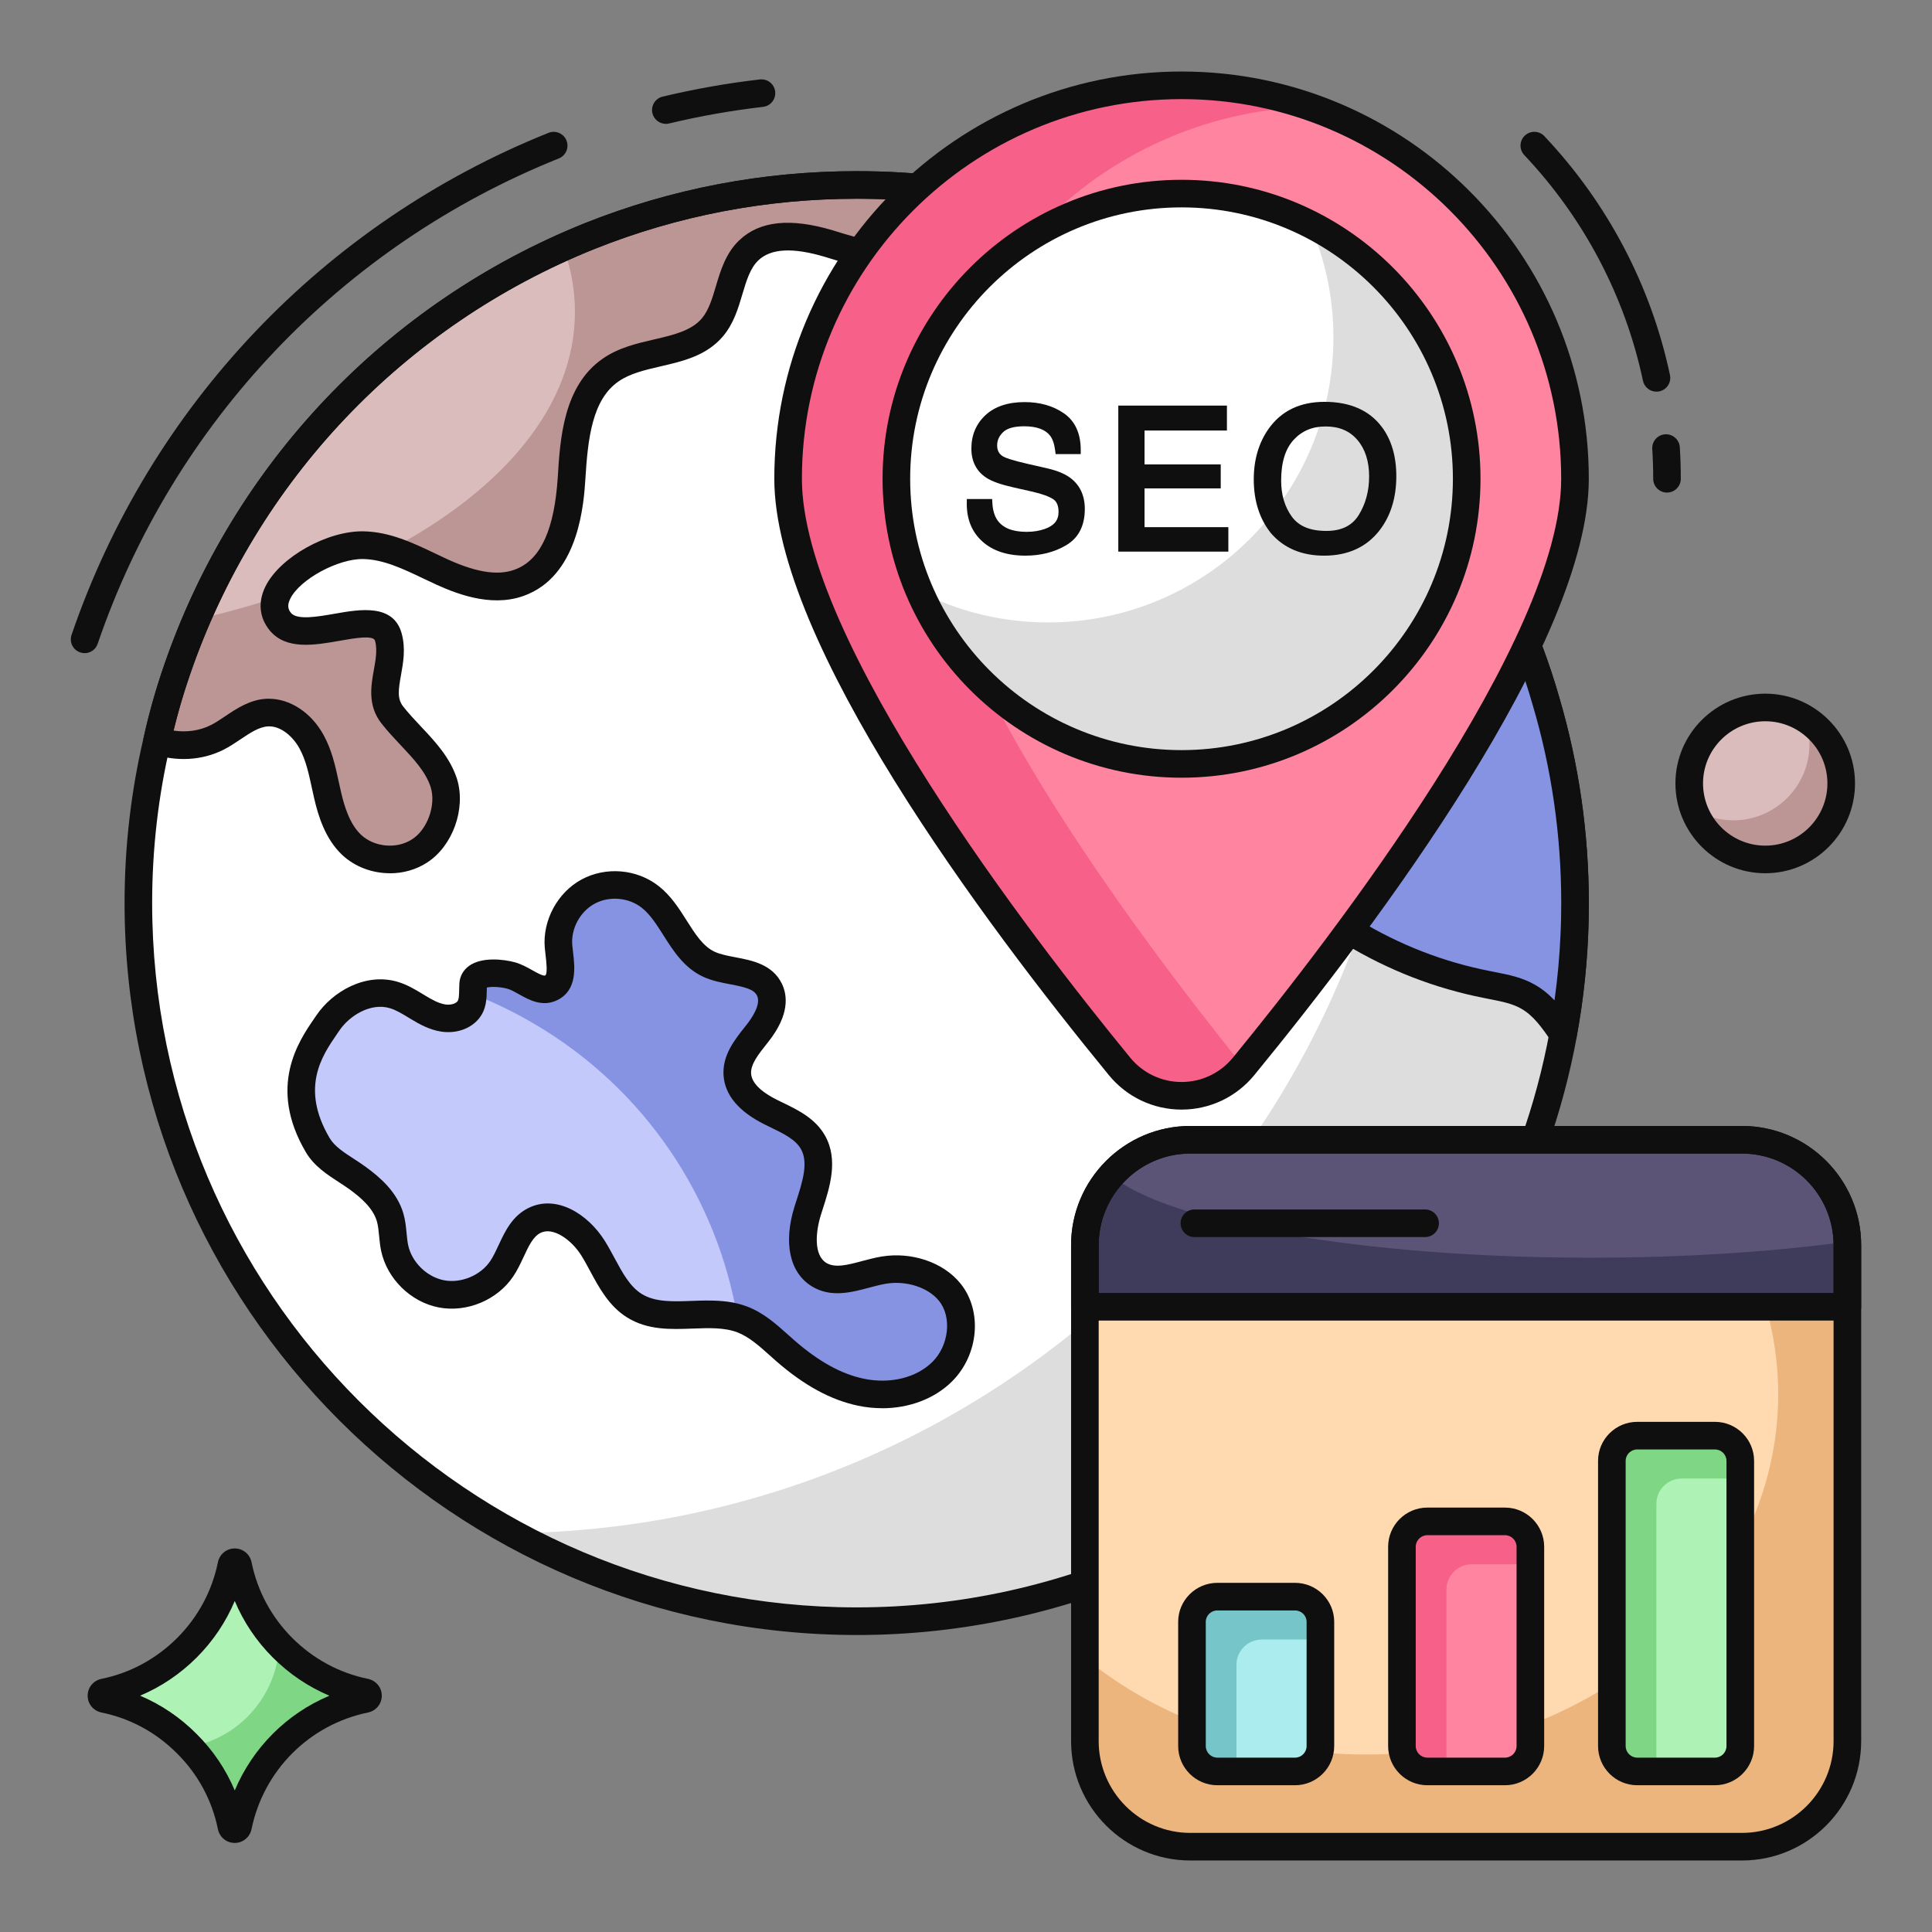
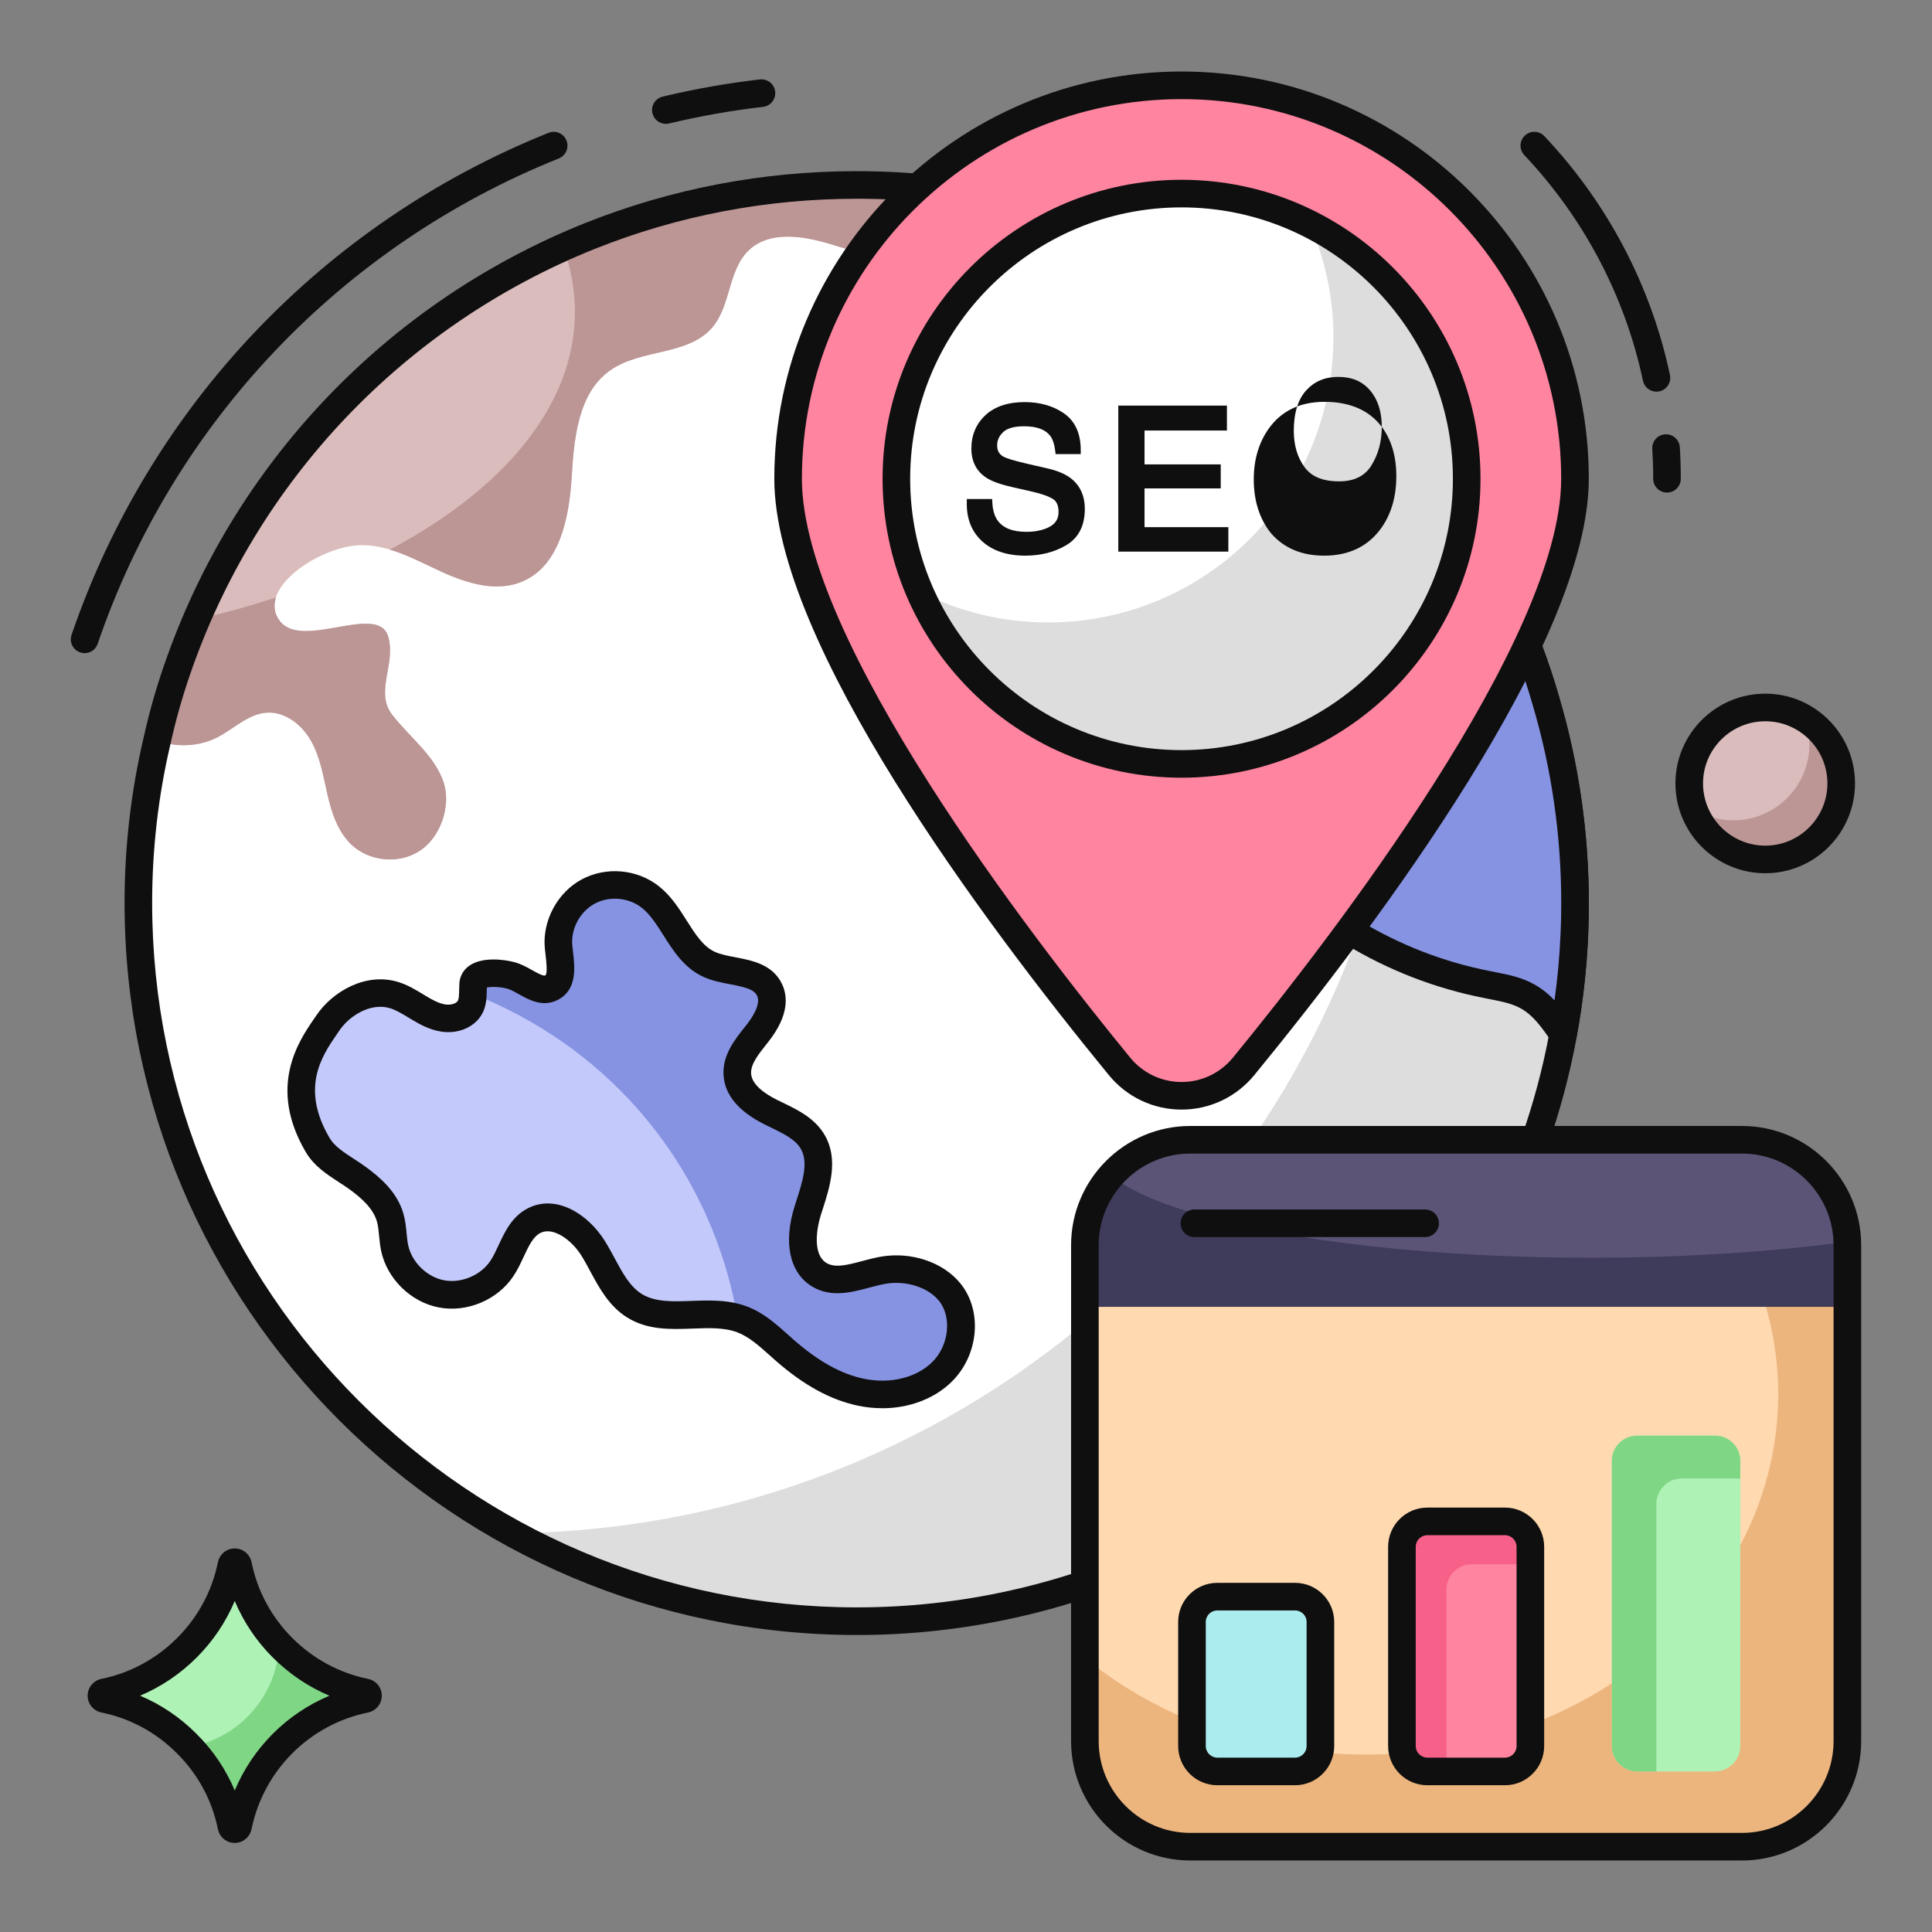
<svg xmlns="http://www.w3.org/2000/svg" id="Layer_1" viewBox="0 0 105 105">
  <rect x="0" y="0" width="105" height="105" fill="#808080" stroke="none" />
  <g>
    <g>
      <path d="m85.598 49.076c0 .568-.011 1.147-.033 1.715-.371 8.62-3.55 16.507-8.62 22.789-.207.251-.404.503-.623.743-7.156 8.434-17.84 13.787-29.759 13.787-21.565 0-39.045-17.468-39.045-39.034 0-3.026.35-5.987 1.016-8.816.284-1.289.644-2.567 1.071-3.802 3.681-10.772 11.941-19.413 22.45-23.63 4.49-1.792 9.384-2.775 14.508-2.775 1.562 0 3.092.087 4.599.273 7.068.819 13.558 3.54 18.954 7.625 5.069 3.845 9.166 8.893 11.875 14.726.797 1.726 1.486 3.529 2.021 5.397 1.027 3.485 1.584 7.188 1.584 11.001z" fill="#fff" />
    </g>
    <g>
      <path d="m85.601 49.073c0 .566-.018 1.151-.036 1.717-.375 8.623-3.554 16.507-8.614 22.792-.21.247-.411.502-.63.74-7.152 8.431-17.84 13.785-29.752 13.785-6.787 0-13.172-1.736-18.745-4.778 27.067-.274 48.935-22.307 48.935-49.456 0-3.754-.42-7.417-1.215-10.934 2.603 2.887 4.787 6.166 6.449 9.738.795 1.726 1.489 3.526 2.019 5.399 1.032 3.48 1.589 7.189 1.589 10.998z" fill="#ddd" />
    </g>
    <g>
      <path d="m49.514 13.57c-1.377.667-2.993.12-4.457-.328-1.464-.437-3.245-.699-4.359.36-1.125 1.071-.972 2.993-1.977 4.184-1.311 1.551-3.867 1.158-5.539 2.327-1.781 1.234-1.988 3.736-2.119 5.899-.142 2.152-.644 4.708-2.633 5.572-1.398.623-3.015.131-4.392-.492-1.387-.634-2.764-1.431-4.283-1.464-2.25-.055-5.943 2.393-4.523 4.151 1.256 1.541 5.364-1.06 5.877.852.404 1.508-.754 2.982.208 4.217.961 1.234 2.327 2.229 2.808 3.714.393 1.278-.197 2.961-1.322 3.682-1.125.732-2.731.579-3.703-.339-.732-.699-1.071-1.715-1.3-2.709-.23-.983-.382-2.01-.874-2.895-.492-.896-1.409-1.639-2.425-1.573-1.016.066-1.803.896-2.709 1.355-1.005.503-2.196.535-3.256.175.284-1.289.644-2.567 1.071-3.802 3.681-10.772 11.941-19.413 22.45-23.63 4.49-1.792 9.384-2.775 14.508-2.775 1.562 0 3.092.087 4.599.273.142 1.289-.459 2.688-1.65 3.245z" fill="#dabcbc" />
    </g>
    <g>
      <path d="m24.123 42.56c.393 1.279-.192 2.969-1.325 3.691-1.124.731-2.731.575-3.7-.347-.731-.694-1.069-1.708-1.297-2.704-.228-.987-.384-2.01-.877-2.896-.493-.895-1.407-1.635-2.421-1.571-1.023.064-1.809.895-2.713 1.352-1.005.502-2.192.539-3.252.173.283-1.288.639-2.567 1.069-3.8.329-.95.685-1.882 1.087-2.795 1.489-.338 2.932-.74 4.303-1.187-.146.448-.091.895.238 1.306 1.251 1.544 5.362-1.06 5.874.849.402 1.507-.749 2.987.21 4.22.959 1.233 2.329 2.229 2.804 3.709z" fill="#bc9595" />
    </g>
    <g>
      <path d="m49.518 13.566c-1.379.667-2.996.128-4.458-.32-1.471-.438-3.252-.703-4.367.356-1.123 1.069-.968 2.996-1.973 4.184-1.315 1.553-3.864 1.16-5.536 2.329-1.781 1.233-1.991 3.736-2.119 5.901-.146 2.147-.649 4.704-2.64 5.572-1.398.621-3.014.128-4.385-.493-.941-.429-1.873-.932-2.85-1.224 6.212-3.298 10.057-7.865 10.057-12.926 0-1.197-.219-2.375-.63-3.508.475-.21.95-.42 1.434-.612 4.494-1.791 9.391-2.777 14.515-2.777 1.562 0 3.088.091 4.595.274.146 1.288-.457 2.686-1.644 3.243z" fill="#bc9595" />
    </g>
    <g>
      <path d="m25.715 53.485c.043-.722 1.367-.66 2.064-.469.763.209 1.481 1.019 2.188.663.728-.367.457-1.435.387-2.247-.101-1.189.558-2.409 1.608-2.977 1.05-.567 2.432-.45 3.371.287 1.291 1.013 1.709 2.982 3.2 3.665 1.117.511 2.748.276 3.284 1.381.376.774-.11 1.681-.643 2.356-.533.675-1.166 1.403-1.104 2.261.069.953.968 1.613 1.824 2.038.856.425 1.822.811 2.29 1.644.625 1.112.098 2.482-.285 3.698-.383 1.217-.473 2.822.615 3.487 1.033.631 2.329-.053 3.524-.246.669-.108 1.365-.052 2.009.162.601.2 1.164.544 1.564 1.035 1 1.229.719 3.198-.402 4.317-1.121 1.12-2.869 1.447-4.42 1.123-1.551-.324-2.927-1.22-4.12-2.262-.728-.636-1.43-1.35-2.334-1.694-1.863-.709-4.166.309-5.858-.745-1.1-.685-1.559-2.021-2.245-3.12-.686-1.1-2.038-2.091-3.196-1.508-.957.482-1.172 1.728-1.769 2.618-.7 1.043-2.051 1.606-3.284 1.367-1.234-.239-2.277-1.264-2.538-2.493-.116-.548-.089-1.122-.245-1.66-.263-.905-1.006-1.584-1.768-2.139-.762-.555-1.692-.983-2.169-1.795-1.951-3.316-.233-5.472.546-6.628.779-1.156 2.26-1.927 3.595-1.526.475.142.897.416 1.321.672.424.256.87.502 1.36.577.49.075 1.038-.051 1.353-.434.315-.382.244-.913.273-1.407z" fill="#c3c9fb" />
    </g>
    <g>
      <path d="m35.337 48.739c1.286 1.011 1.705 2.986 3.195 3.667 1.119.508 2.747.28 3.284 1.381.38.773-.106 1.68-.638 2.359-.54.674-1.171 1.406-1.109 2.263.072.953.969 1.612 1.824 2.033.864.426 1.83.811 2.297 1.647.619 1.115.09 2.48-.286 3.699-.384 1.214-.481 2.821.615 3.485 1.024.633 2.326-.056 3.517-.248.668-.104 1.369-.054 2.016.167.596.191 1.156.541 1.563 1.037.994 1.222.717 3.195-.409 4.313-1.117 1.123-2.869 1.447-4.409 1.12-1.553-.324-2.93-1.218-4.131-2.258-.72-.634-1.425-1.35-2.324-1.696-.094-.032-.179-.06-.264-.087-1.107-6.47-4.965-12.424-11.088-16.004-1.072-.627-2.168-1.155-3.283-1.594.003-.178-.002-.361.009-.534.043-.728 1.365-.663 2.062-.469.764.211 1.486 1.015 2.188.661.733-.369.46-1.44.391-2.244-.1-1.194.559-2.416 1.609-2.982 1.05-.566 2.43-.445 3.373.286z" fill="#8693e2" />
    </g>
    <g>
      <path d="m46.564 88.859c-21.943 0-39.794-17.847-39.794-39.784 0-3.045.349-6.069 1.036-8.988.286-1.298.653-2.605 1.091-3.874 3.751-10.974 12.09-19.752 22.88-24.082 4.705-1.877 9.679-2.829 14.787-2.829 1.611 0 3.19.094 4.691.279 6.988.81 13.669 3.498 19.315 7.772 5.184 3.933 9.369 9.123 12.103 15.009.846 1.829 1.539 3.681 2.062 5.506 1.069 3.631 1.613 7.403 1.613 11.208 0 .578-.011 1.167-.033 1.744-.367 8.532-3.405 16.564-8.786 23.231l-.162.198c-.16.196-.318.391-.489.579-7.56 8.91-18.615 14.032-30.313 14.032zm0-78.057c-4.917 0-9.704.916-14.23 2.721-10.382 4.166-18.408 12.614-22.019 23.176-.419 1.217-.771 2.468-1.047 3.72-.664 2.817-.999 5.725-.999 8.655 0 21.11 17.179 38.284 38.294 38.284 11.257 0 21.896-4.929 29.187-13.522.17-.187.31-.361.453-.535l.163-.2c5.172-6.409 8.096-14.138 8.449-22.344.021-.555.032-1.125.032-1.683 0-3.661-.522-7.291-1.553-10.789-.503-1.757-1.17-3.536-1.982-5.294-2.63-5.663-6.658-10.658-11.647-14.444-5.432-4.112-11.859-6.698-18.587-7.478-1.446-.178-2.963-.268-4.513-.268z" fill="#0f0f0f" />
    </g>
    <g>
      <path d="m36.187 6.731c-.339 0-.646-.232-.729-.576-.096-.403.152-.807.555-.904 1.734-.414 3.511-.729 5.284-.934.414-.045.784.247.832.659.047.412-.247.784-.659.832-1.713.198-3.432.502-5.108.903-.059.014-.117.021-.175.021z" fill="#0f0f0f" />
    </g>
    <g>
      <path d="m4.599 35.497c-.081 0-.162-.013-.243-.041-.392-.134-.601-.56-.467-.952 4.25-12.436 13.699-22.381 25.922-27.285.384-.154.821.032.976.417.154.385-.033.821-.417.975-11.818 4.742-20.953 14.356-25.062 26.379-.106.312-.397.508-.709.508z" fill="#0f0f0f" />
    </g>
    <g>
-       <path d="m21.191 47.459c-.95 0-1.903-.343-2.605-1.006-.915-.874-1.291-2.108-1.516-3.086l-.126-.569c-.168-.776-.328-1.509-.672-2.13-.344-.626-1.012-1.238-1.721-1.189-.479.031-.96.353-1.47.695-.3.201-.609.409-.95.581-1.151.576-2.547.654-3.835.216-.361-.123-.573-.498-.491-.871.288-1.309.656-2.616 1.094-3.885 3.751-10.974 12.09-19.752 22.88-24.082 4.705-1.877 9.679-2.829 14.787-2.829 1.611 0 3.19.094 4.691.279.345.042.616.317.654.663.187 1.697-.666 3.343-2.073 4.004-1.581.764-3.296.236-4.81-.23l-.189-.058c-1.753-.523-2.939-.462-3.623.187-.448.426-.652 1.113-.869 1.841-.234.787-.476 1.601-1.052 2.284-.893 1.057-2.164 1.352-3.393 1.637-.858.199-1.67.388-2.29.821-1.424.987-1.664 3.084-1.8 5.33-.082 1.245-.331 5.02-3.083 6.214-1.762.786-3.698.093-5-.496-.24-.11-.478-.223-.716-.337-1.118-.533-2.173-1.037-3.274-1.061-1.356-.025-3.443 1.097-3.966 2.16-.193.391-.093.601.043.77.328.402 1.468.201 2.384.041 1.347-.237 3.191-.561 3.634 1.088.217.811.082 1.569-.039 2.238-.146.813-.213 1.294.114 1.713.285.365.61.711.954 1.077.785.833 1.596 1.694 1.975 2.867.497 1.616-.236 3.65-1.631 4.544-.601.391-1.308.582-2.017.582zm-6.571-9.483c1.151 0 2.299.756 2.963 1.966.451.812.641 1.689.825 2.537l.122.548c.179.776.463 1.741 1.087 2.337.722.681 1.943.794 2.776.252.841-.539 1.313-1.861 1.015-2.833-.272-.842-.935-1.545-1.637-2.291-.353-.375-.718-.762-1.046-1.183-.753-.968-.561-2.039-.407-2.9.101-.564.197-1.097.066-1.584-.086-.323-1.105-.144-1.926 0-1.371.241-2.923.513-3.808-.573-.56-.694-.639-1.537-.224-2.379.782-1.588 3.374-3.043 5.346-2.996 1.422.031 2.674.628 3.886 1.207.23.11.46.22.69.325 1.649.746 2.85.901 3.775.489 1.293-.562 2.007-2.175 2.189-4.936.128-2.101.303-4.984 2.44-6.466.855-.598 1.848-.828 2.808-1.051 1.036-.24 2.015-.468 2.586-1.144.374-.443.562-1.075.761-1.744.25-.843.535-1.798 1.272-2.5 1.107-1.052 2.771-1.228 5.09-.536l.196.06c1.312.404 2.667.821 3.72.311.003-.001.006-.003.009-.004.739-.345 1.136-1.134 1.22-1.895-1.243-.128-2.535-.193-3.852-.193-4.917 0-9.704.916-14.23 2.721-10.382 4.166-18.408 12.614-22.019 23.176-.34.986-.636 1.995-.882 3.009.708.106 1.419.006 2.022-.296.269-.136.528-.312.788-.486.622-.417 1.326-.889 2.208-.946.056-.003.112-.005.167-.005z" fill="#0f0f0f" />
-     </g>
+       </g>
    <g>
      <path d="m47.941 76.533c-.43 0-.868-.044-1.304-.135-1.484-.31-2.943-1.105-4.46-2.431l-.345-.307c-.581-.52-1.128-1.01-1.762-1.251-.706-.268-1.54-.237-2.423-.204-1.203.045-2.448.091-3.565-.605-.98-.61-1.521-1.615-1.999-2.501-.157-.292-.313-.583-.485-.859-.538-.861-1.539-1.579-2.222-1.235-.406.205-.642.712-.916 1.299-.166.355-.336.722-.567 1.066-.864 1.286-2.525 1.98-4.05 1.686-1.521-.294-2.808-1.559-3.129-3.074-.057-.268-.084-.541-.11-.813-.027-.287-.053-.558-.121-.792-.214-.738-.908-1.318-1.489-1.741-.186-.135-.383-.263-.58-.39-.633-.411-1.351-.876-1.794-1.631-2.088-3.549-.379-6.041.442-7.238l.129-.189c.88-1.305 2.685-2.351 4.433-1.825.516.155.964.427 1.359.667l.133.081c.35.211.721.422 1.086.478.273.041.544-.029.66-.169.084-.102.088-.373.093-.635.002-.114.004-.228.011-.34.022-.386.211-.725.53-.954.695-.5 1.886-.357 2.48-.195.357.097.676.277.958.435.236.133.593.332.695.282.144-.073.06-.785.024-1.089-.017-.146-.034-.289-.046-.426-.125-1.474.696-2.996 1.999-3.7 1.323-.714 3.007-.572 4.191.357.668.524 1.107 1.217 1.531 1.887.455.718.884 1.396 1.519 1.686.311.143.71.219 1.132.299.893.17 2.004.382 2.515 1.436.305.628.426 1.684-.729 3.148l-.112.142c-.427.537-.869 1.093-.832 1.6.044.618.791 1.114 1.409 1.421l.299.146c.836.404 1.783.862 2.312 1.802.734 1.306.256 2.796-.128 3.993l-.095.298c-.297.946-.4 2.2.291 2.622.479.292 1.162.11 1.952-.101.356-.095.713-.189 1.062-.246.788-.127 1.607-.062 2.365.19.783.26 1.443.7 1.909 1.274 1.206 1.48 1.002 3.867-.453 5.321-.946.944-2.33 1.462-3.8 1.462zm-9.445-5.851c.705 0 1.415.061 2.107.324.894.34 1.572.948 2.229 1.536l.332.295c1.318 1.152 2.555 1.837 3.78 2.093 1.438.3 2.868-.052 3.737-.92.895-.894 1.059-2.442.35-3.313-.286-.352-.708-.628-1.219-.798-.531-.176-1.104-.222-1.652-.133-.301.049-.607.132-.915.214-.982.262-2.094.559-3.121-.068-1.212-.741-1.563-2.368-.939-4.352l.098-.306c.326-1.015.663-2.064.249-2.8-.298-.53-.958-.849-1.657-1.187l-.313-.153c-1.408-.699-2.161-1.593-2.238-2.656-.08-1.091.604-1.951 1.154-2.642l.109-.138c.245-.311.79-1.085.557-1.564-.17-.351-.66-.468-1.447-.618-.491-.094-.999-.19-1.475-.409-1.039-.476-1.635-1.417-2.161-2.248-.373-.588-.725-1.144-1.19-1.509-.709-.556-1.759-.646-2.552-.217-.793.429-1.294 1.355-1.217 2.253.01.121.025.247.041.376.097.82.243 2.058-.838 2.604-.815.412-1.561-.007-2.105-.313-.226-.127-.439-.247-.618-.296-.431-.118-.907-.119-1.124-.065-.001.044-.001.088-.002.132-.008.471-.018 1.057-.435 1.562-.457.554-1.239.822-2.045.699-.636-.098-1.177-.4-1.634-.676l-.138-.083c-.349-.212-.679-.413-1.012-.513-1.042-.313-2.199.398-2.757 1.227l-.136.199c-.792 1.156-1.991 2.902-.386 5.629.265.45.776.782 1.318 1.133.22.143.439.285.646.437.774.563 1.706 1.361 2.046 2.535.107.37.141.725.174 1.069.021.216.04.433.084.645.196.927 1.015 1.732 1.946 1.912.932.179 1.991-.261 2.52-1.049.166-.248.306-.547.453-.864.342-.734.73-1.566 1.601-2.005 1.528-.771 3.253.313 4.17 1.781.188.302.361.621.533.941.426.792.83 1.54 1.471 1.939.728.453 1.692.417 2.717.379.299-.011.601-.022.904-.022zm-12.033-17.153v.001c0-0 0-.001 0-.001zm-.749-.044h.01z" fill="#0f0f0f" />
    </g>
    <g>
      <path d="m19.845 92.338c-3.467.714-6.194 3.449-6.908 6.916-.043.206-.318.206-.361 0-.353-1.738-1.213-3.286-2.426-4.49-1.196-1.204-2.744-2.073-4.482-2.426-.206-.043-.206-.318 0-.361 1.738-.353 3.286-1.221 4.49-2.426 1.204-1.204 2.064-2.753 2.417-4.49.043-.206.318-.206.361 0 .353 1.738 1.213 3.286 2.417 4.49s2.753 2.073 4.49 2.426c.206.043.206.318-0.0.361z" fill="#aff2b6" />
    </g>
    <g>
      <path d="m19.849 92.333c-3.474.713-6.199 3.451-6.913 6.924-.047.199-.316.199-.363 0-.339-1.661-1.123-3.146-2.246-4.316 2.69-.491 4.737-2.784 4.854-5.591.047.07.117.14.175.199 1.205 1.205 2.749 2.07 4.492 2.421.199.047.199.327-0.0.362z" fill="#7fd685" />
    </g>
    <g>
      <path d="m12.757 100.159c-.447 0-.823-.309-.915-.752-.317-1.563-1.084-2.984-2.22-4.111-1.133-1.141-2.55-1.908-4.102-2.223-.447-.094-.756-.47-.756-.917 0-.446.31-.822.752-.914 1.553-.315 2.974-1.083 4.113-2.222 1.131-1.132 1.896-2.552 2.212-4.109.093-.446.469-.756.916-.756s.823.309.915.752c.317 1.561 1.082 2.982 2.213 4.113 1.139 1.138 2.56 1.906 4.109 2.221.446.093.755.469.755.915 0.0.447-.309.823-.751.916-.001 0-.002 0-.002 0-3.185.656-5.667 3.141-6.325 6.333-.092.444-.468.754-.915.754zm-5.143-8.002c1.138.48 2.179 1.182 3.069 2.078.893.886 1.595 1.929 2.075 3.073.976-2.324 2.824-4.175 5.145-5.15-1.138-.479-2.183-1.182-3.078-2.077-.89-.89-1.589-1.931-2.067-3.072-.479 1.139-1.178 2.181-2.068 3.072-.895.895-1.938 1.596-3.076 2.076zm12.231.181h.01z" fill="#0f0f0f" />
    </g>
    <g>
      <path d="m85.6 49.075c0 .565-.01 1.149-.038 1.714-.029.612-.067 1.235-.124 1.838-.038.411-.077.813-.125 1.216-.057.421-.115.842-.182 1.254-.038.268-.077.536-.134.794-.01.106-.029.201-.048.307 0 0 0-.01-.01-.01-.536-.804-1.091-1.58-1.924-2.039-.661-.374-1.446-.488-2.192-.641-2.48-.489-4.883-1.398-7.056-2.681-.105-.058-.201-.115-.297-.173-2.307-1.388-4.395-3.255-5.63-5.639-1.225-2.393-1.493-5.371-.287-7.774.517-1.014 1.254-1.886 1.963-2.776.297-.374.603-.776.708-1.244.201-.881-.345-1.79-1.082-2.327-.728-.536-1.618-.795-2.461-1.129-5.515-2.174-9.268-8.176-8.798-14.084.086-1.12.383-2.537 1.005-3.638 4.088 1.35 7.87 3.361 11.23 5.907 1.972 1.494 3.782 3.16 5.428 4.988.01.01.01.019.019.019.297.335.594.68.89 1.025.048.057.086.115.125.163.297.345.565.689.833 1.034.297.383.594.775.871 1.168.287.393.565.795.833 1.206.316.469.622.948.9 1.436.163.249.316.508.45.766.144.23.278.469.402.708.038.048.067.106.096.172.172.316.335.632.498.957.182.354.354.718.527 1.082.402.862.776 1.752 1.111 2.652.335.9.642 1.81.91 2.748 1.034 3.485 1.589 7.19 1.589 11.001z" fill="#c3c9fb" />
    </g>
    <g>
      <path d="m85.6 49.075c0 .565-.01 1.149-.038 1.714-.029.612-.067 1.235-.124 1.838-.038.411-.077.813-.125 1.216-.057.421-.115.842-.182 1.254-.038.268-.077.536-.134.794-.01.096-.029.201-.057.297-.536-.804-1.091-1.58-1.924-2.039-.661-.374-1.446-.488-2.192-.641-2.48-.489-4.883-1.398-7.056-2.681 1.934-5.285 2.987-11.001 2.987-16.956 0-3.753-.412-7.42-1.206-10.933.01.01.01.019.019.019.297.335.594.68.89 1.025.048.057.086.115.125.163.287.335.565.68.833 1.034.297.383.594.775.871 1.168.287.393.565.795.833 1.206.316.469.622.948.9 1.436.163.249.316.508.45.766.144.23.278.469.402.708.038.048.067.106.096.172.172.316.335.632.498.957.182.354.354.718.527 1.082.393.862.776 1.752 1.111 2.652.335.9.642 1.81.91 2.748 1.034 3.485 1.589 7.19 1.589 11.001z" fill="#8693e2" />
    </g>
    <g>
      <path d="m84.949 56.948c-.245 0-.479-.121-.621-.329-.546-.805-1.017-1.45-1.676-1.813-.469-.265-1.046-.379-1.657-.499l-.324-.065c-2.672-.522-5.228-1.514-7.59-2.946-2.729-1.642-4.717-3.639-5.907-5.936-1.413-2.761-1.524-6-.292-8.456.493-.967 1.156-1.794 1.796-2.594l.25-.312c.269-.338.497-.642.563-.941.132-.579-.317-1.212-.791-1.556-.488-.36-1.089-.584-1.726-.822-.191-.071-.382-.142-.57-.217-5.775-2.276-9.76-8.656-9.269-14.84.053-.695.268-2.475 1.1-3.948.176-.312.548-.455.888-.343 4.118 1.36 7.97 3.386 11.448 6.022 5.184 3.939 9.367 9.128 12.099 15.006.833 1.796 1.527 3.65 2.061 5.509 1.074 3.617 1.619 7.39 1.619 11.208 0 .577-.01 1.174-.039 1.751-.076 1.82-.286 3.675-.625 5.508-.055.299-.286.535-.583.598-.051.011-.103.016-.154.016zm-25.679-43.983c-.463 1.086-.6 2.265-.639 2.773-.441 5.554 3.138 11.284 8.325 13.329.181.072.361.139.542.207.706.263 1.435.535 2.088 1.017 1.08.785 1.618 2.002 1.368 3.097-.135.606-.48 1.076-.853 1.544l-.253.317c-.621.775-1.207 1.507-1.628 2.334-1.02 2.033-.911 4.752.287 7.092 1.059 2.043 2.859 3.84 5.349 5.338 2.213 1.342 4.604 2.27 7.11 2.76l.319.064c.701.138 1.425.281 2.098.661.426.235.788.539 1.102.868.167-1.205.277-2.413.327-3.607.028-.559.038-1.13.038-1.683 0-3.673-.524-7.303-1.559-10.787-.514-1.792-1.18-3.572-1.981-5.298-2.629-5.657-6.656-10.652-11.645-14.443-3.171-2.403-6.666-4.28-10.395-5.583z" fill="#0f0f0f" />
    </g>
    <g>
      <path d="m85.598 26.02c0 8.842-11.986 24.582-18.011 31.935-1.747 2.133-4.998 2.133-6.745 0-6.024-7.353-18.011-23.093-18.011-31.935 0-11.81 9.574-21.383 21.383-21.383s21.383 9.574 21.383 21.383z" fill="#ff84a0" />
    </g>
    <g>
-       <path d="m50.499 27.181c0 8.409 10.836 23.042 17.078 30.792-1.751 2.115-4.993 2.115-6.727-.018-6.034-7.351-18.014-23.094-18.014-31.936 0-11.807 9.57-21.378 21.377-21.378 2.445 0 4.786.417 6.97 1.161-11.495.364-20.684 9.813-20.684 21.378z" fill="#f76189" />
-     </g>
+       </g>
    <g>
      <circle cx="64.214" cy="26.019" fill="#fff" r="15.498" />
    </g>
    <g>
      <path d="m79.719 26.019c0 8.568-6.939 15.508-15.508 15.508-6.381 0-11.87-3.861-14.235-9.372 2.097 1.071 4.462 1.673 6.984 1.673 8.568 0 15.508-6.939 15.508-15.485 0-2.187-.447-4.262-1.294-6.159 5.065 2.522 8.546 7.766 8.546 13.834z" fill="#ddd" />
    </g>
    <g>
      <path d="m90.598 26.77c-.414 0-.75-.336-.75-.75 0-.544-.017-1.085-.051-1.621-.026-.414.288-.77.702-.796.407-.024.77.288.795.701.036.567.054 1.139.054 1.715 0 .414-.336.75-.75.75z" fill="#0f0f0f" />
    </g>
    <g>
      <path d="m90.024 21.286c-.347 0-.658-.242-.733-.594-.973-4.588-3.204-8.828-6.449-12.263-.285-.301-.271-.776.03-1.06.301-.284.775-.271 1.06.03 3.435 3.635 5.796 8.124 6.827 12.982.086.405-.173.803-.578.889-.053.011-.105.017-.157.017z" fill="#0f0f0f" />
    </g>
    <g>
      <path d="m64.215 60.304c-0 0-0 0-0 0-1.536 0-2.977-.683-3.952-1.874-6.79-8.287-18.181-23.517-18.181-32.41 0-12.204 9.929-22.133 22.133-22.133 12.204 0 22.133 9.929 22.133 22.133 0 8.892-11.391 24.123-18.18 32.41-.976 1.191-2.417 1.874-3.953 1.874zm0-54.917c-11.377 0-20.633 9.256-20.633 20.633 0 8.741 12.477 24.912 17.841 31.459.69.842 1.708 1.325 2.792 1.325h0c1.084 0 2.103-.483 2.792-1.325 5.364-6.547 17.84-22.719 17.84-31.459 0-11.377-9.256-20.633-20.633-20.633z" fill="#0f0f0f" />
    </g>
    <g>
      <path d="m64.214 42.267c-8.959 0-16.248-7.289-16.248-16.248s7.289-16.248 16.248-16.248 16.248 7.289 16.248 16.248-7.289 16.248-16.248 16.248zm0-30.996c-8.132 0-14.748 6.616-14.748 14.748 0 8.132 6.616 14.748 14.748 14.748s14.748-6.616 14.748-14.748c0-8.132-6.616-14.748-14.748-14.748z" fill="#0f0f0f" />
    </g>
    <g>
      <g>
        <g>
          <g>
            <path d="m58.153 25.96c-.3-.218-.721-.39-1.255-.511l-1.051-.24c-.855-.197-1.183-.32-1.307-.387-.236-.132-.347-.328-.347-.617 0-.274.106-.51.326-.72.219-.211.603-.317 1.141-.317.669 0 1.142.17 1.405.503.142.182.237.458.282.819l.024.19h1.365v-.219c0-.906-.309-1.579-.918-2-.584-.403-1.3-.608-2.128-.608-.907 0-1.623.238-2.129.707-.51.473-.769 1.086-.769 1.819 0 .698.273 1.231.813 1.586.3.197.785.369 1.481.526l1.016.229c.523.12.908.26 1.141.412.193.131.287.358.287.693 0 .452-.242.747-.762.928-.29.101-.616.152-.97.152-.781 0-1.305-.213-1.601-.649-.155-.233-.244-.544-.265-.928l-.011-.206h-1.376l-.003.216c-.011.872.274 1.574.847 2.09.566.511 1.352.771 2.337.771.836 0 1.582-.19 2.217-.566.673-.397 1.014-1.06 1.014-1.97 0-.737-.27-1.31-.804-1.703z" fill="#0f0f0f" />
          </g>
          <g>
            <path d="m62.203 26.543h4.141v-1.304h-4.141v-1.841h4.478v-1.355h-5.904v7.936h5.981v-1.329h-4.555z" fill="#0f0f0f" />
          </g>
          <g>
-             <path d="m75.097 23.202c-.677-.904-1.725-1.363-3.115-1.363-1.336 0-2.361.499-3.048 1.482-.527.756-.795 1.674-.795 2.729 0 1.168.313 2.152.936 2.93.701.809 1.672 1.219 2.887 1.219 1.301 0 2.319-.468 3.027-1.393.595-.778.898-1.762.898-2.926 0-1.077-.265-1.979-.789-2.679zm-.688 2.694c0 .788-.191 1.494-.567 2.098-.361.578-.936.86-1.758.86-.877 0-1.488-.251-1.869-.767-.39-.529-.588-1.194-.588-1.972 0-.977.228-1.72.678-2.209.451-.49 1.019-.729 1.739-.729.74 0 1.305.24 1.726.731.424.494.639 1.163.639 1.987z" fill="#0f0f0f" />
+             <path d="m75.097 23.202c-.677-.904-1.725-1.363-3.115-1.363-1.336 0-2.361.499-3.048 1.482-.527.756-.795 1.674-.795 2.729 0 1.168.313 2.152.936 2.93.701.809 1.672 1.219 2.887 1.219 1.301 0 2.319-.468 3.027-1.393.595-.778.898-1.762.898-2.926 0-1.077-.265-1.979-.789-2.679zc0 .788-.191 1.494-.567 2.098-.361.578-.936.86-1.758.86-.877 0-1.488-.251-1.869-.767-.39-.529-.588-1.194-.588-1.972 0-.977.228-1.72.678-2.209.451-.49 1.019-.729 1.739-.729.74 0 1.305.24 1.726.731.424.494.639 1.163.639 1.987z" fill="#0f0f0f" />
          </g>
        </g>
      </g>
    </g>
    <g>
      <path d="m100.401 67.674v26.95c0 3.17-2.56 5.74-5.73 5.74h-29.98c-3.17 0-5.73-2.57-5.73-5.74v-26.95c0-3.17 2.56-5.73 5.73-5.73h29.98c3.17 0 5.73 2.56 5.73 5.73z" fill="#ffd9b0" />
    </g>
    <g>
      <path d="m100.401 67.674v26.95c0 3.17-2.56 5.74-5.73 5.74h-29.98c-3.17 0-5.73-2.57-5.73-5.74v-4.52c4 3.26 9.36 5.25 15.26 5.25 12.38 0 22.42-8.77 22.42-19.58 0-5.4-2.5-10.29-6.55-13.83h4.58c3.17 0 5.73 2.56 5.73 5.73z" fill="#edb57e" />
    </g>
    <g>
      <path d="m100.401 71.02v-3.347c0-3.17-2.56-5.73-5.73-5.73h-29.98c-3.17 0-5.73 2.56-5.73 5.73v3.347z" fill="#5b5476" />
    </g>
    <g>
      <path d="m100.401 67.674v3.35h-41.44v-3.35c0-1.45.54-2.78 1.43-3.78 3.15 2.57 13.62 4.46 26.07 4.46 5.09 0 9.86-.32 13.93-.87.01.06.01.13.01.19z" fill="#3f3b5b" />
    </g>
    <g>
      <path d="m94.671 101.114h-29.98c-3.573 0-6.48-2.911-6.48-6.49v-26.95c0-3.573 2.907-6.48 6.48-6.48h29.98c3.573 0 6.48 2.907 6.48 6.48v26.95c0 3.578-2.907 6.49-6.48 6.49zm-29.98-38.42c-2.746 0-4.98 2.234-4.98 4.98v26.95c0 2.751 2.234 4.99 4.98 4.99h29.98c2.746 0 4.98-2.238 4.98-4.99v-26.95c0-2.746-2.234-4.98-4.98-4.98z" fill="#0f0f0f" />
    </g>
    <g>
-       <path d="m100.401 71.77h-41.44c-.414 0-.75-.336-.75-.75v-3.347c0-3.573 2.907-6.48 6.48-6.48h29.98c3.573 0 6.48 2.907 6.48 6.48v3.347c0 .414-.336.75-.75.75zm-40.69-1.5h39.94v-2.597c0-2.746-2.234-4.98-4.98-4.98h-29.98c-2.746 0-4.98 2.234-4.98 4.98v2.597z" fill="#0f0f0f" />
-     </g>
+       </g>
    <g>
      <path d="m77.452 67.232h-12.539c-.414 0-.75-.336-.75-.75s.336-.75.75-.75h12.539c.414 0 .75.336.75.75s-.336.75-.75.75z" fill="#0f0f0f" />
    </g>
    <g>
      <g>
        <path d="m83.171 84.064v10.83c0 .76-.62 1.38-1.38 1.38h-4.22c-.76 0-1.38-.62-1.38-1.38v-10.83c0-.76.62-1.38 1.38-1.38h4.22c.76-0 1.38.62 1.38 1.38z" fill="#ff84a0" />
      </g>
      <g>
        <path d="m83.171 84.064v.95h-3.18c-.76 0-1.38.62-1.38 1.38v9.88h-1.04c-.76 0-1.38-.62-1.38-1.38v-10.83c0-.76.62-1.38 1.38-1.38h4.22c.76-0 1.38.62 1.38 1.38z" fill="#f76189" />
      </g>
      <g>
        <path d="m94.581 79.394v15.5c0 .76-.62 1.38-1.38 1.38h-4.22c-.76 0-1.38-.62-1.38-1.38v-15.5c0-.76.62-1.37 1.38-1.37h4.22c.76 0 1.38.61 1.38 1.37z" fill="#aff2b6" />
      </g>
      <g>
        <path d="m94.581 79.394v.96h-3.18c-.76 0-1.38.61-1.38 1.37v14.55h-1.04c-.76 0-1.38-.62-1.38-1.38v-15.5c0-.76.62-1.37 1.38-1.37h4.22c.76 0 1.38.61 1.38 1.37z" fill="#7fd685" />
      </g>
      <g>
        <path d="m71.761 88.144v6.75c0 .76-.62 1.38-1.38 1.38h-4.22c-.76 0-1.38-.62-1.38-1.38v-6.75c0-.76.62-1.37 1.38-1.37h4.22c.76 0 1.38.61 1.38 1.37z" fill="#abecef" />
      </g>
      <g>
-         <path d="m71.761 88.144v.96h-3.18c-.76 0-1.38.61-1.38 1.37v5.8h-1.04c-.76 0-1.38-.62-1.38-1.38v-6.75c0-.76.62-1.37 1.38-1.37h4.22c.76 0 1.38.61 1.38 1.37z" fill="#75c5c9" />
-       </g>
+         </g>
    </g>
    <g>
      <g>
        <path d="m81.792 97.024h-4.22c-1.174 0-2.13-.956-2.13-2.13v-10.83c0-1.174.956-2.13 2.13-2.13h4.22c1.174 0 2.13.956 2.13 2.13v10.83c0 1.174-.956 2.13-2.13 2.13zm-4.22-13.59c-.347 0-.63.282-.63.63v10.83c0 .347.283.63.63.63h4.22c.347 0 .63-.282.63-.63v-10.83c0-.347-.283-.63-.63-.63z" fill="#0f0f0f" />
      </g>
      <g>
-         <path d="m93.201 97.024h-4.22c-1.174 0-2.13-.956-2.13-2.13v-15.5c0-1.169.956-2.12 2.13-2.12h4.22c1.175 0 2.13.951 2.13 2.12v15.5c0 1.174-.956 2.13-2.13 2.13zm-4.22-18.25c-.347 0-.63.278-.63.62v15.5c0 .347.283.63.63.63h4.22c.348 0 .63-.282.63-.63v-15.5c0-.342-.283-.62-.63-.62z" fill="#0f0f0f" />
-       </g>
+         </g>
      <g>
        <path d="m70.381 97.024h-4.22c-1.174 0-2.13-.956-2.13-2.13v-6.75c0-1.169.956-2.12 2.13-2.12h4.22c1.174 0 2.13.951 2.13 2.12v6.75c0 1.174-.956 2.13-2.13 2.13zm-4.22-9.5c-.347 0-.63.278-.63.62v6.75c0 .347.283.63.63.63h4.22c.347 0 .63-.282.63-.63v-6.75c0-.342-.283-.62-.63-.62z" fill="#0f0f0f" />
      </g>
    </g>
    <g>
      <path d="m95.939 46.709c-2.286 0-4.134-1.849-4.134-4.134 0-2.278 1.849-4.126 4.134-4.126 2.278 0 4.126 1.849 4.126 4.126 0 2.285-1.849 4.134-4.126 4.134" fill="#dabcbc" />
    </g>
    <g>
      <path d="m95.94 46.709c-1.785 0-3.316-1.141-3.892-2.731.624.38 1.365.605 2.156.605 2.282 0 4.136-1.853 4.136-4.136 0-.478-.078-.946-.234-1.375 1.17.722 1.96 2.019 1.96 3.502-0 2.282-1.853 4.136-4.126 4.136" fill="#bc9595" />
    </g>
    <g>
      <path d="m95.94 47.459c-2.693 0-4.884-2.191-4.884-4.884 0-2.689 2.191-4.876 4.884-4.876 2.689 0 4.876 2.188 4.876 4.876 0 2.693-2.187 4.884-4.876 4.884zm0-8.26c-1.866 0-3.384 1.515-3.384 3.376 0 1.866 1.518 3.384 3.384 3.384 1.862 0 3.376-1.518 3.376-3.384 0-1.862-1.515-3.376-3.376-3.376z" fill="#0f0f0f" />
    </g>
  </g>
</svg>